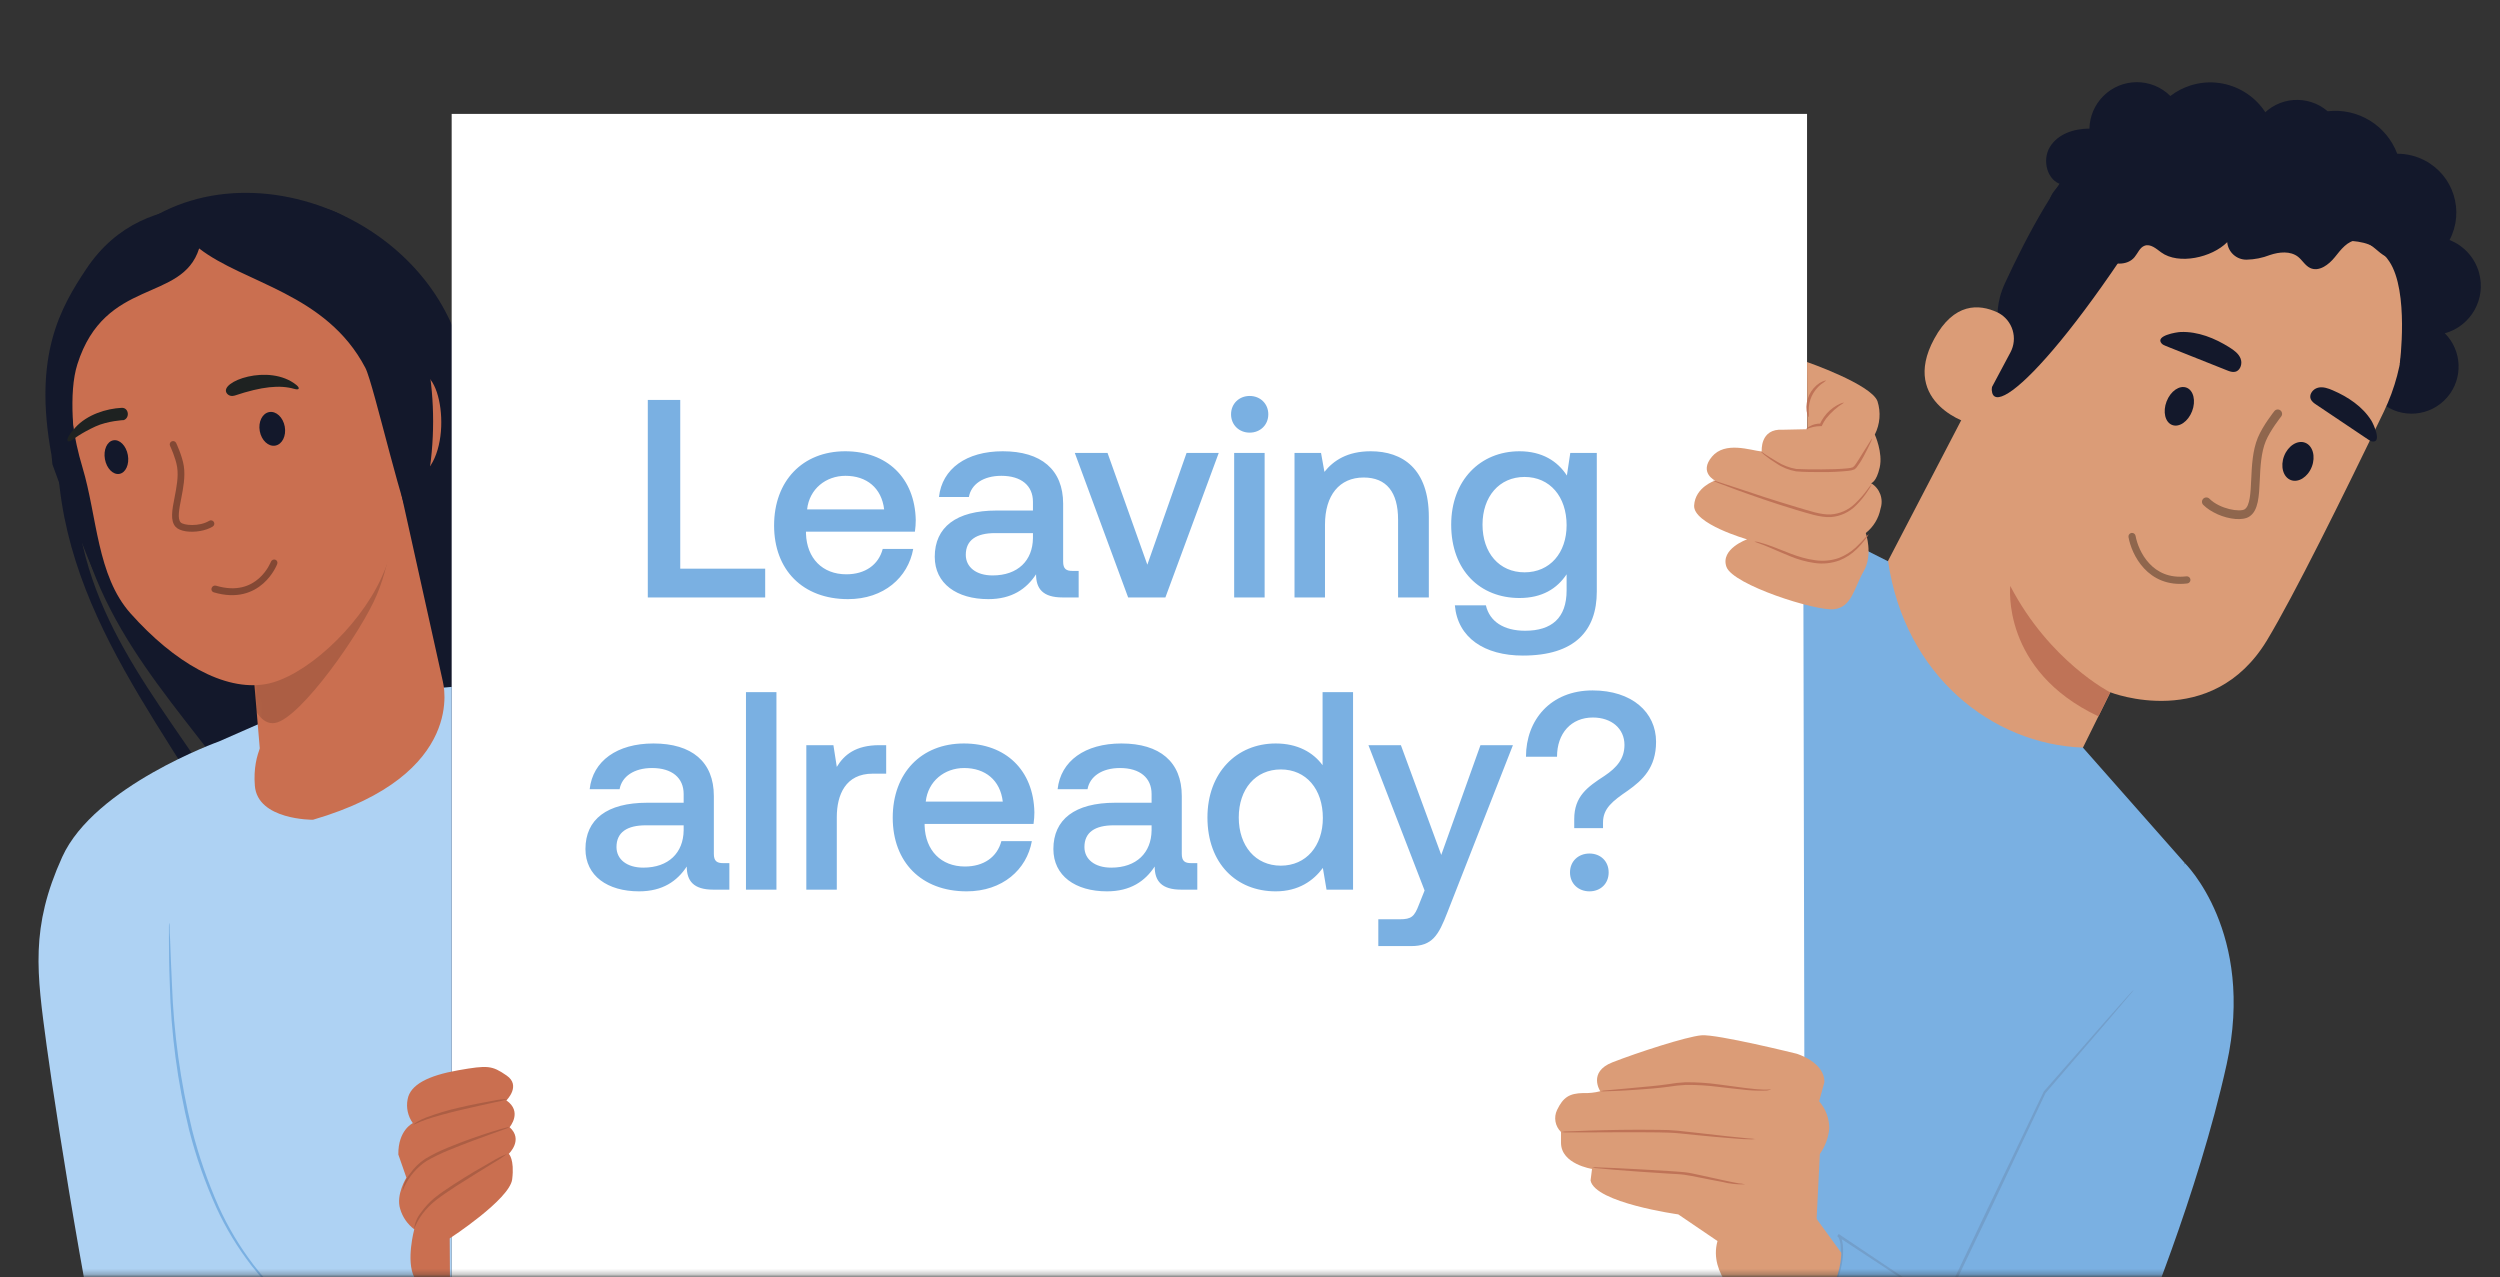
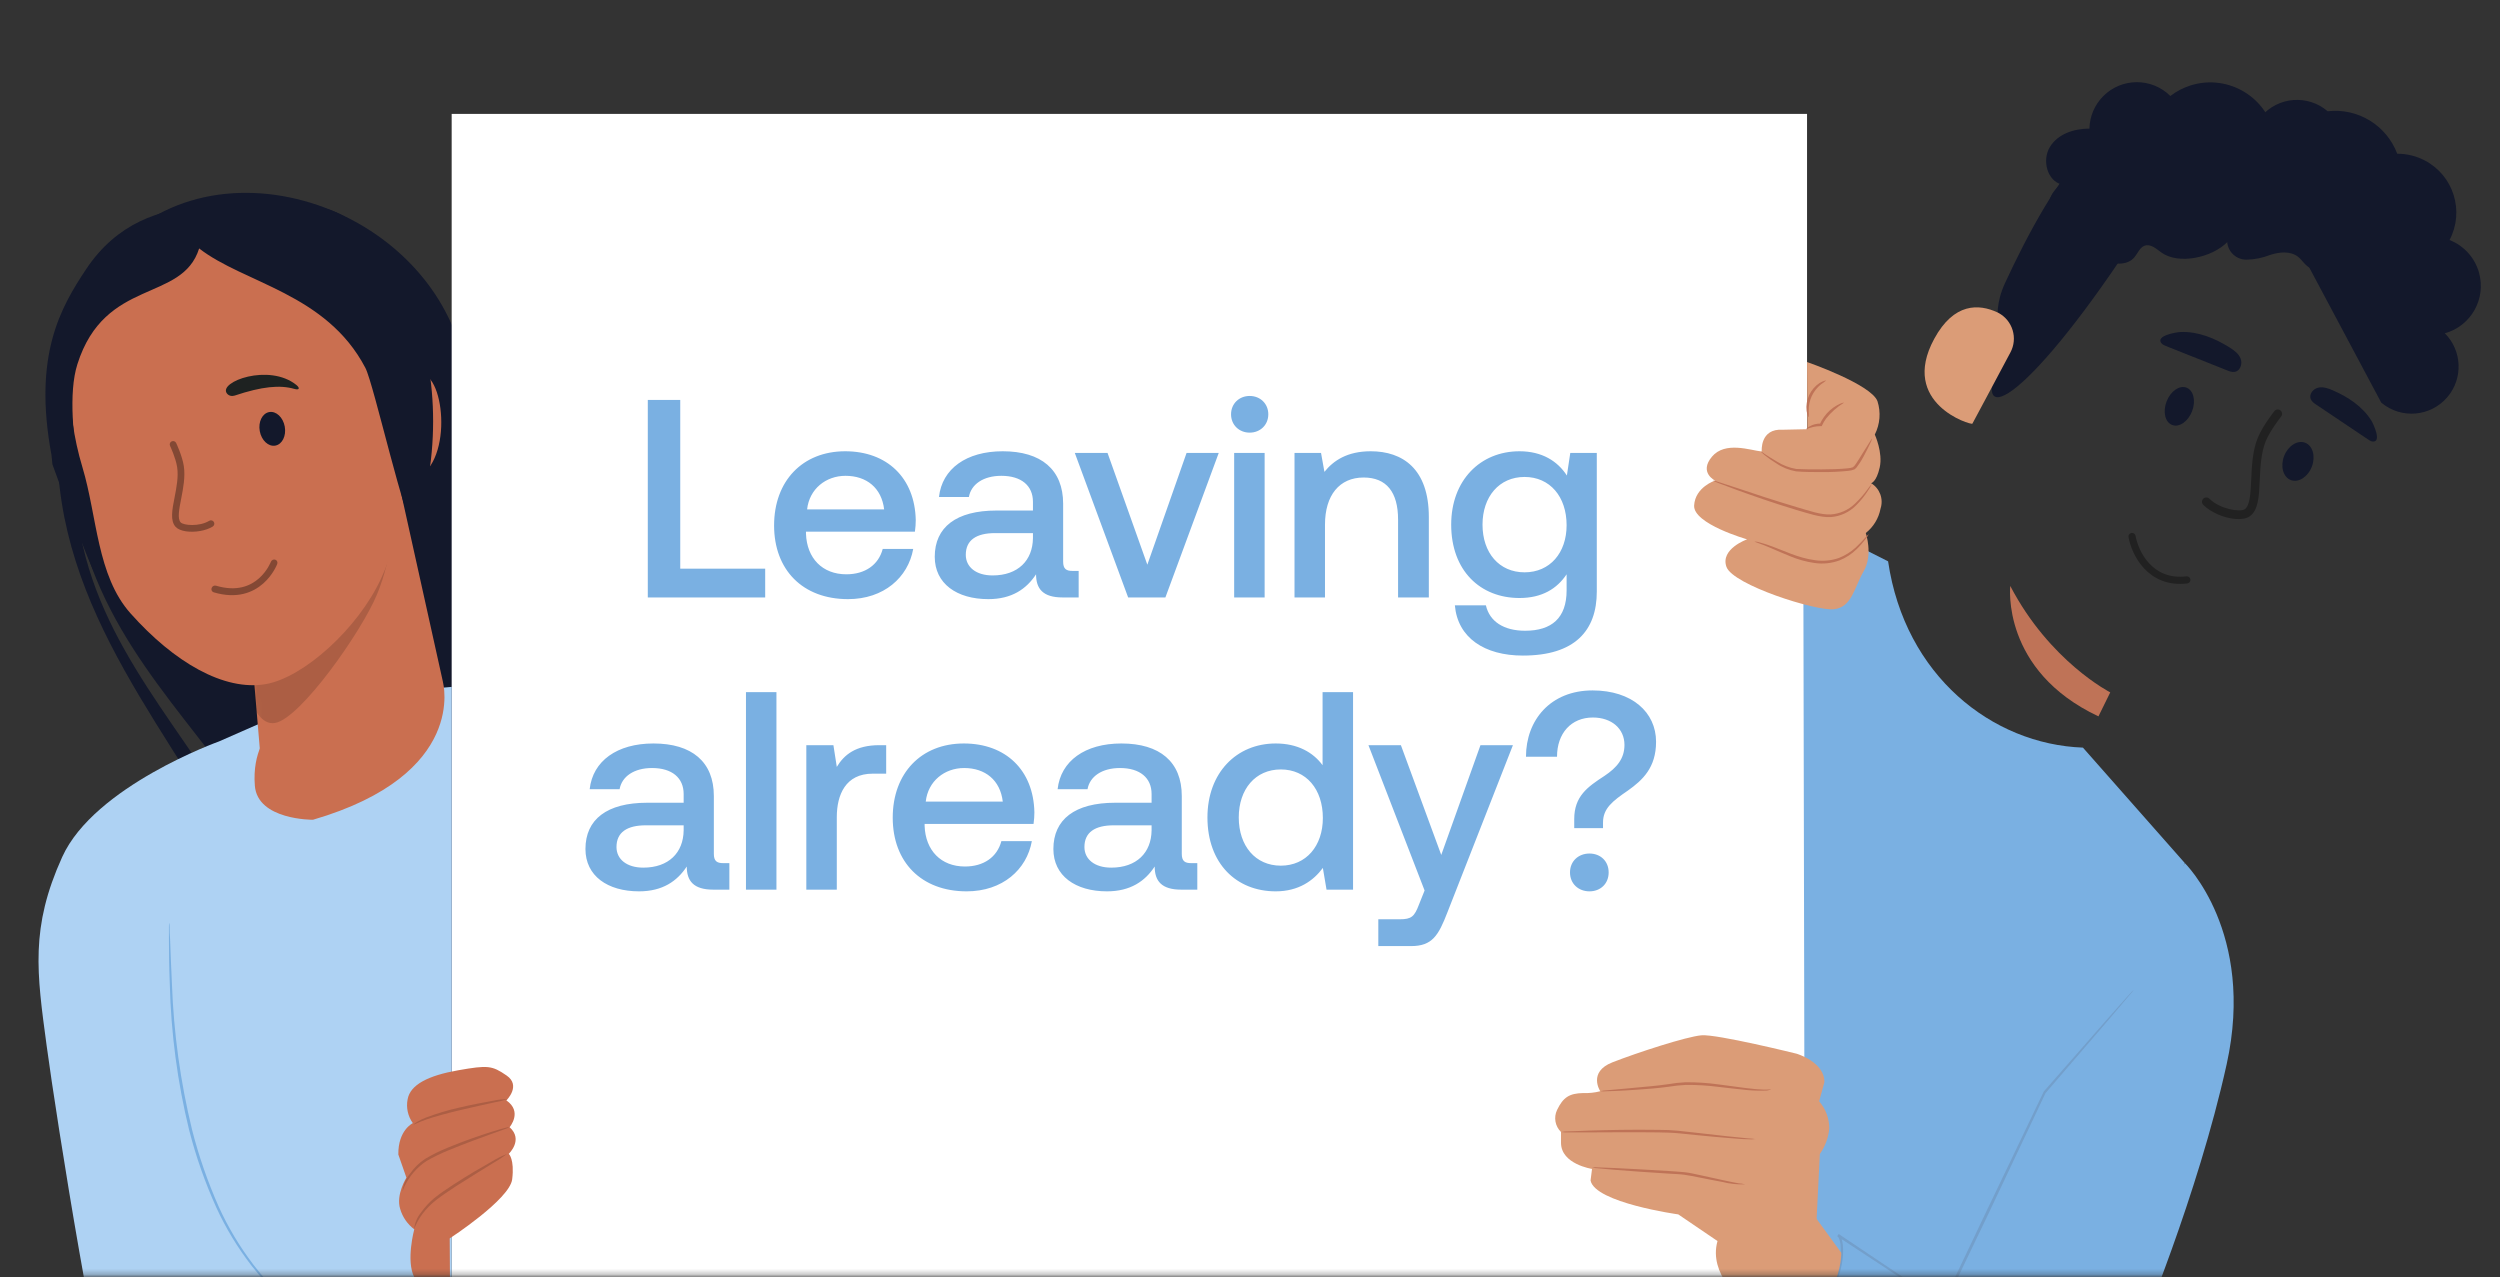
<svg xmlns="http://www.w3.org/2000/svg" width="462" height="236" viewBox="0 0 462 236" fill="none">
  <rect x="0" y="0" width="462" height="236" fill="#333333" stroke="none" />
  <g clip-path="url(#clip0_27425_11057)">
    <path d="M42.984 156.808C29.018 131.627 7.352 108.404 10.988 74.978L54.852 50.687C97.782 130.591 128.526 229.995 88.539 213.807C87.164 214.841 86.569 216.586 86.24 218.448C86.324 216.404 86.698 214.43 88.431 213.764C84.525 212.171 79.95 209.481 74.653 205.564C66.597 185.572 60.874 171.128 49.278 153.627C36.524 133.698 19.901 120.08 14.511 96.689C18.071 119.736 34.398 134.911 45.814 155.502C56.242 173.598 72.526 200.452 79.116 220.62C83.014 223.919 84.758 224.512 85.552 223.758C84.922 226.784 83.276 227.825 76.265 221.901C69.665 201.734 53.404 174.914 42.976 156.818L42.984 156.808Z" fill="#13182B" />
    <path d="M73.026 207.855C65.817 199.988 20.623 64.301 17.866 50.007C36.003 23.21 79.201 36.797 85.71 66.857C95.833 102.316 112.352 115.333 115.611 122.21C118.943 126.407 125.041 135.055 125.494 146.507C125.792 153.131 124.919 159.623 124.271 166.172C124.352 172.721 128.658 181.825 132.205 186.936C133.154 190.141 144.7 200.683 141.016 208.084L73.027 207.863L73.026 207.855Z" fill="#13182B" />
    <mask id="mask0_27425_11057" style="mask-type:luminance" maskUnits="userSpaceOnUse" x="-26" y="-38" width="493" height="274">
      <path d="M466.943 235.757H-26V-38H466.943V235.757Z" fill="white" />
    </mask>
    <g mask="url(#mask0_27425_11057)">
      <path d="M333.941 21.049H83.469V275.818H333.941V21.049Z" fill="white" />
      <path d="M40.489 137.01C40.489 137.01 17.439 145.267 11.501 158.359C5.563 171.451 6.806 179.758 8.617 193.221C10.427 206.694 18.404 257.187 22.206 265.876C25.175 272.645 29.013 281.333 48.83 278.237C68.646 275.13 83.479 272.819 83.479 272.819V126.931C83.479 126.931 84.521 126.917 68.747 128.051C58.803 128.77 48.482 133.497 48.482 133.497L40.489 137.01Z" fill="#AED2F3" />
      <path d="M31.292 170.579C31.328 170.841 31.352 171.102 31.352 171.364C31.352 171.92 31.352 172.672 31.436 173.61C31.509 175.539 31.605 178.373 31.774 181.851C32.1 190.909 33.343 199.914 35.492 208.765C36.723 213.616 38.376 218.38 40.428 223.013C42.142 226.784 44.29 230.382 46.848 233.739C48.574 235.996 50.493 238.121 52.593 240.094C53.317 240.814 53.957 241.315 54.331 241.675C54.548 241.849 54.753 242.046 54.934 242.253C54.693 242.1 54.464 241.937 54.258 241.751C53.836 241.403 53.184 240.934 52.436 240.225C50.264 238.296 48.272 236.181 46.51 233.935C43.916 230.578 41.731 226.981 39.993 223.187C37.893 218.543 36.216 213.758 34.961 208.874C32.788 199.979 31.593 190.92 31.376 181.818C31.243 178.341 31.219 175.517 31.219 173.577V171.32C31.219 171.07 31.219 170.819 31.268 170.579H31.292Z" fill="#7AB0E2" />
      <path d="M93.584 203.348C93.584 203.348 96.353 200.634 93.627 198.759C90.902 196.884 90.139 196.829 84.667 197.789C79.195 198.748 75.783 200.437 75.325 203.174C75.03 204.7 75.379 206.291 76.295 207.556C76.295 207.556 73.548 208.842 73.613 213.355L75.107 217.639C75.107 217.639 73.112 220.79 73.962 223.439C74.398 224.932 75.314 226.24 76.556 227.178C76.556 227.178 74.987 232.977 76.556 236.029C78.126 239.081 83.206 245.393 83.206 245.393L83.108 228.856C83.108 228.856 94.194 221.651 94.652 217.934C95.11 214.216 94.02 213.224 94.02 213.224C94.02 213.224 96.778 210.63 94.172 208.308C94.194 208.264 96.614 205.452 93.573 203.348H93.584Z" fill="#CA6F50" />
      <path d="M93.715 213.235C92.832 213.9 91.905 214.5 90.946 215.045C89.213 216.124 86.803 217.585 84.176 219.274C82.868 220.125 81.647 220.953 80.579 221.782C79.652 222.512 78.824 223.351 78.104 224.289C77.625 224.921 77.211 225.608 76.873 226.327C76.775 226.6 76.655 226.872 76.524 227.134C76.644 226.011 77.091 224.943 77.81 224.071C78.508 223.079 79.325 222.185 80.252 221.411C81.32 220.55 82.552 219.71 83.871 218.86C86.487 217.16 88.94 215.742 90.728 214.74C91.676 214.151 92.679 213.649 93.715 213.235Z" fill="#AC5E44" />
      <path d="M94.205 208.264C93.933 208.428 93.638 208.559 93.333 208.646L90.902 209.518C88.864 210.259 86.073 211.262 82.977 212.538C81.549 213.115 80.154 213.791 78.813 214.554C77.069 215.721 75.663 217.334 74.758 219.22C74.507 219.776 74.431 220.103 74.387 220.092C74.529 218.904 75.019 217.77 75.793 216.865C76.535 215.797 77.472 214.87 78.562 214.162C79.914 213.355 81.32 212.657 82.77 212.08C85.844 210.793 88.7 209.845 90.771 209.18C91.818 208.853 92.657 208.613 93.246 208.461C93.551 208.362 93.867 208.308 94.183 208.286L94.205 208.264Z" fill="#AC5E44" />
      <path d="M93.791 203.108C92.952 203.403 92.09 203.61 91.218 203.751C89.627 204.111 87.436 204.58 85.005 205.158C82.574 205.735 80.426 206.324 78.889 206.847C77.352 207.37 76.491 207.872 76.448 207.817C76.404 207.763 76.633 207.621 77.003 207.36C77.559 207.033 78.148 206.738 78.758 206.509C80.753 205.757 82.803 205.147 84.885 204.678C87.316 204.1 89.529 203.708 91.142 203.413C92.003 203.217 92.897 203.119 93.78 203.119L93.791 203.108Z" fill="#AC5E44" />
      <path d="M440.052 74.4C443.726 77.496 449.209 77.027 452.305 73.354C455.216 69.898 454.998 64.785 451.804 61.592C456.644 60.251 459.478 55.236 458.126 50.396C457.363 47.638 455.346 45.404 452.676 44.357C455.477 39.037 453.439 32.464 448.119 29.663C446.538 28.834 444.794 28.398 443.006 28.409C441.033 23.155 435.735 19.917 430.154 20.56C426.513 17.432 421.019 17.846 417.891 21.498C416.016 23.678 415.34 26.654 416.092 29.434" fill="#13182B" />
-       <path d="M424.191 27.057L425.848 28.027C442.516 37.773 448.915 58.681 440.532 76.079C432.738 92.267 423.919 110.046 418.97 118.277C408.712 135.315 389.984 127.935 389.984 127.935L379.356 149.421L356.583 153.977L338.444 123.76L378.494 46.799C387.4 28.082 405.703 17.65 424.18 27.046L424.191 27.057Z" fill="#DB9C77" />
      <path d="M389.984 127.957C389.984 127.957 378.789 122.266 371.496 108.28C371.496 108.28 369.763 123.902 387.793 132.383L389.973 127.957H389.984Z" fill="#BF7357" />
      <path d="M443.475 67.26C443.475 67.26 445.23 53.852 441.546 48.325C437.044 41.621 430.318 46.919 425.314 41.752C420.311 36.585 416.016 30.153 407.208 31.221C397.549 32.366 398.618 37.74 393.745 45.131C374.014 75.032 363.266 80.461 370.166 64.982C370.918 63.281 367.266 59.433 370.526 52.315C374.788 43.082 380.642 32.29 386.223 27.188C390.921 22.926 396.012 21.051 403.676 20.2C415.776 18.849 427.429 25.487 434.831 30.829C442.232 36.17 452.076 54.222 443.486 67.271L443.475 67.26Z" fill="#13182B" />
      <path d="M371.518 65.145C372.935 62.518 371.954 59.248 369.327 57.831C369.25 57.787 369.185 57.754 369.109 57.722C365.729 56.152 361.096 55.89 357.444 62.616C350.947 74.575 364.301 78.619 364.497 78.292C364.694 77.965 368.836 70.16 371.518 65.145Z" fill="#DB9C77" />
      <path d="M385.046 42.537C385.951 44.466 386.975 46.483 388.665 47.736C390.355 48.99 393.112 49.164 394.464 47.518C395.075 46.788 395.434 45.72 396.339 45.404C397.418 45.022 398.465 45.959 399.381 46.635C402.585 48.99 408.777 47.605 411.59 44.749C411.753 46.603 413.323 48.02 415.187 47.987C416.659 47.954 418.119 47.66 419.482 47.126C421.204 46.548 423.265 46.341 424.693 47.464C425.488 48.107 426.001 49.088 426.917 49.524C428.541 50.287 430.35 48.925 431.473 47.529C432.596 46.134 433.817 44.455 435.615 44.39C437.272 44.324 438.581 45.687 439.878 46.733C441.175 47.78 443.203 48.51 444.369 47.333C444.936 46.657 445.197 45.774 445.088 44.902C444.827 40.836 441.807 37.468 437.796 36.77C439.365 30.371 435.463 23.907 429.053 22.326C425.979 21.574 422.741 22.064 420.027 23.7C418.01 17.323 411.208 13.78 404.82 15.786C403.468 16.211 402.204 16.876 401.081 17.737C397.647 14.325 392.088 14.336 388.676 17.77C387.084 19.361 386.179 21.509 386.125 23.765C383.302 23.765 380.282 24.735 378.81 27.177C377.339 29.619 378.298 33.38 381.012 34.11C378.68 35.44 377.873 38.416 379.214 40.749C380.544 43.082 383.52 43.888 385.852 42.547" fill="#13182B" />
      <path d="M403.763 159.504L384.926 138.16C368.138 137.539 352.027 124.861 348.92 103.735L333.386 95.886L333.244 98.295L333.626 286.73C333.626 286.73 374.134 234.198 374.134 233.304C374.134 232.41 403.741 159.515 403.741 159.515L403.763 159.504Z" fill="#7AB0E2" />
      <path d="M339.589 228.257L359.025 241.393L385.82 189.013L403.763 159.504C403.763 159.504 416.855 172.313 411.492 196.655C406.128 220.997 395.249 246.712 395.249 246.712L389.395 262.813C389.395 262.813 385.068 278.478 379.977 283.329C374.886 288.18 357.913 291.81 349.672 287.7C341.431 283.579 323.848 251.77 323.848 251.77C335.446 244.859 342.205 234.852 339.589 228.257Z" fill="#7AB0E2" />
      <path opacity="0.2" d="M394.29 182.952C394.203 183.083 394.115 183.203 394.017 183.323L393.156 184.348L389.875 188.217L378.058 201.953V201.909L367.321 224.605C364.421 230.59 361.729 236.302 359.232 241.502L359.134 241.196C362.873 243.191 366.285 245.753 369.25 248.783C371.583 251.16 373.534 253.885 375.05 256.85C376.031 258.78 376.805 260.807 377.382 262.9C377.59 263.62 377.677 264.208 377.764 264.579C377.818 264.764 377.851 264.96 377.873 265.157C377.797 264.971 377.731 264.786 377.699 264.601C377.579 264.219 377.459 263.631 377.23 262.944C376.598 260.883 375.791 258.889 374.799 256.981C373.273 254.059 371.321 251.389 369 249.045C366.024 246.069 362.622 243.562 358.894 241.6L358.698 241.491L358.796 241.283L366.841 224.365C370.798 216.069 374.57 208.308 377.688 201.713L389.679 188.043L393.047 184.249L393.941 183.279C394.039 183.159 394.148 183.05 394.268 182.952H394.29Z" fill="#555A6E" />
      <path opacity="0.2" d="M339.065 276.21C338.946 276.079 338.837 275.927 338.749 275.774C338.531 275.436 338.237 275 337.877 274.444C337.103 273.245 336.024 271.545 334.672 269.43C331.936 265.08 328.11 259.008 323.651 251.89L323.521 251.672L323.739 251.552C328.241 249.274 332.252 246.113 335.523 242.254C337.212 240.215 338.52 237.882 339.392 235.386C339.796 234.198 340.036 232.966 340.123 231.723C340.177 231.124 340.177 230.524 340.123 229.925C340.079 229.641 340.025 229.358 339.927 229.085C339.872 228.845 339.741 228.627 339.567 228.453L339.818 228.061L356.878 239.496L361.707 242.81L362.993 243.703C363.146 243.802 363.298 243.922 363.429 244.041C363.266 243.965 363.102 243.878 362.96 243.769L361.63 242.94L356.681 239.736L339.512 228.453L339.763 228.061C340.047 228.289 340.243 228.595 340.33 228.944C340.428 229.26 340.504 229.587 340.537 229.914C340.613 230.557 340.635 231.2 340.592 231.843C340.504 233.13 340.254 234.405 339.85 235.626C338.989 238.177 337.681 240.564 335.98 242.646C332.667 246.56 328.6 249.754 324.022 252.054L324.109 251.727L334.978 269.354L338.073 274.444L338.88 275.807C338.946 275.938 339 276.079 339.055 276.21H339.065Z" fill="#555A6E" />
      <path d="M335.196 224.561L334.171 225.117L324 233.271C324 233.271 322.005 240.041 322.071 240.466C322.136 240.891 326.736 250.386 326.736 250.386C340.711 242.166 340.265 231.505 340.265 231.505C340.265 231.505 335.719 225.259 335.196 224.55V224.561Z" fill="#DB9C77" />
      <path d="M295.723 201.647C295.723 201.647 293.379 198.116 297.98 196.317C302.58 194.518 311.584 191.586 314.407 191.324C317.231 191.063 332.012 194.725 332.012 194.725C332.012 194.725 337.212 196.251 337.147 199.991L336.177 203.522C337.387 204.907 338.052 206.684 338.052 208.526C337.899 210.227 337.299 211.862 336.307 213.257L335.708 225.281C335.708 225.281 335.174 233.98 331.838 237.49C328.502 241 323.03 240.084 323.03 240.084L322.06 240.444C322.06 240.444 315.65 235.55 317.394 229.347L310.145 224.42C310.145 224.42 294.742 222.283 293.935 218.152L294.208 216.015C294.208 216.015 288.474 215.154 288.474 211.186V209.191C287.384 208.134 287.089 206.498 287.744 205.125C288.877 202.781 290 202.051 292.573 201.996C293.619 202.04 294.677 201.931 295.69 201.669L295.723 201.647Z" fill="#DB9C77" />
      <path d="M322.441 218.871C321.046 218.915 319.651 218.773 318.299 218.424C317.024 218.206 315.53 217.89 313.851 217.563C313.023 217.399 312.14 217.225 311.246 217.094C310.352 216.963 309.382 216.963 308.401 216.887C304.477 216.647 300.934 216.386 298.361 216.179L295.331 215.906C294.949 215.895 294.578 215.841 294.219 215.732C294.589 215.688 294.971 215.688 295.342 215.732L298.394 215.851C300.966 215.971 304.509 216.168 308.423 216.407C309.393 216.484 310.352 216.516 311.322 216.625C312.293 216.734 313.121 216.942 313.96 217.116L318.375 218.086C319.629 218.37 320.643 218.555 321.351 218.686C321.722 218.708 322.082 218.762 322.441 218.849V218.871Z" fill="#BF7357" />
      <path d="M324.414 210.488C323.946 210.565 323.466 210.586 322.997 210.532C322.093 210.532 320.774 210.412 319.127 210.281C317.481 210.15 315.574 209.976 313.437 209.758L310.08 209.42C308.935 209.311 307.714 209.3 306.471 209.267C301.511 209.202 297.02 209.267 293.761 209.267H289.891C289.422 209.278 288.953 209.267 288.485 209.202C288.953 209.104 289.422 209.06 289.891 209.071C290.796 209.071 292.115 208.973 293.761 208.929C297.02 208.831 301.49 208.722 306.482 208.799C307.725 208.799 308.935 208.842 310.123 208.962L313.481 209.333L319.149 209.976L323.019 210.368C323.477 210.39 323.946 210.434 324.404 210.499L324.414 210.488Z" fill="#BF7357" />
      <path d="M327.271 201.331C326.878 201.495 326.453 201.571 326.039 201.549C324.905 201.582 323.76 201.538 322.627 201.419C321.199 201.288 319.498 201.07 317.623 200.863C315.596 200.601 313.557 200.47 311.519 200.492C310.461 200.547 309.415 200.656 308.368 200.83C307.333 200.972 306.352 201.07 305.403 201.157C303.474 201.32 301.795 201.429 300.367 201.517C298.939 201.604 297.772 201.648 296.977 201.658C296.562 201.702 296.148 201.702 295.734 201.658C296.137 201.549 296.552 201.495 296.966 201.484L300.345 201.179L305.349 200.71C306.319 200.612 307.278 200.503 308.248 200.361C309.306 200.176 310.363 200.056 311.442 200.001C313.514 199.98 315.585 200.121 317.634 200.405L322.616 201.07C324.033 201.244 325.188 201.353 325.984 201.364C326.78 201.375 327.249 201.277 327.271 201.32V201.331Z" fill="#BF7357" />
      <path d="M333.94 66.9C333.94 66.9 345.778 71.01 346.956 74.139C347.61 76.177 347.435 78.39 346.465 80.308C346.465 80.308 347.991 83.644 347.37 86.391C346.749 89.138 345.778 89.291 345.778 89.291C347.392 90.261 348.111 92.212 347.523 94C347.185 95.777 346.214 97.379 344.797 98.502C344.797 98.502 346.171 102.514 344.416 105.544C342.661 108.575 342.257 112.205 338.922 112.586C335.586 112.968 320.237 108.084 319.049 104.759C317.861 101.435 322.864 99.669 322.864 99.669C322.864 99.669 312.879 96.823 313.075 93.412C313.272 89.999 316.945 88.811 316.945 88.811C316.945 88.811 313.915 87.34 316.357 84.407C318.798 81.475 323.508 83.23 325.568 83.437C325.568 83.437 325.175 79.131 329.481 79.415L333.983 79.317L333.94 66.911V66.9Z" fill="#DB9C77" />
      <path d="M345.953 81.082C345.876 81.399 345.757 81.693 345.593 81.976C345.331 82.532 344.939 83.35 344.405 84.331C344.143 84.811 343.849 85.356 343.435 85.901C343.249 86.228 343.009 86.511 342.715 86.74C342.355 86.882 341.974 86.98 341.581 87.013C339.979 87.176 338.366 87.252 336.752 87.242C335.052 87.242 333.438 87.242 331.923 87.111C330.604 86.882 329.351 86.38 328.25 85.617C327.497 85.159 326.767 84.647 326.08 84.091C325.601 83.699 325.361 83.448 325.383 83.426C325.677 83.568 325.949 83.742 326.189 83.939C326.713 84.276 327.454 84.767 328.413 85.323C329.492 85.999 330.691 86.446 331.945 86.664C333.406 86.74 335.019 86.751 336.709 86.74C338.398 86.729 340.012 86.697 341.451 86.544C341.778 86.522 342.105 86.457 342.421 86.348C342.661 86.162 342.857 85.922 343.01 85.661C343.38 85.127 343.685 84.614 343.98 84.135C345.211 82.227 345.876 81.028 345.942 81.061L345.953 81.082Z" fill="#BF7357" />
      <path d="M340.742 74.433C339.499 75.207 338.387 76.188 337.472 77.332C337.177 77.736 336.927 78.161 336.72 78.608L336.654 78.75H336.491C335.542 78.75 334.605 78.957 333.744 79.36C333.744 79.36 333.918 79.066 334.387 78.804C335.03 78.433 335.771 78.248 336.523 78.281L336.294 78.423C336.502 77.932 336.763 77.474 337.079 77.049C337.712 76.155 338.529 75.425 339.488 74.891C340.219 74.477 340.731 74.368 340.753 74.422L340.742 74.433Z" fill="#BF7357" />
      <path d="M337.45 70.312C337.45 70.378 337.079 70.607 336.48 71.054C335.771 71.642 335.194 72.383 334.801 73.223C334.42 74.062 334.223 74.978 334.245 75.904C334.278 76.297 334.278 76.7 334.245 77.093C334.191 77.093 333.962 76.689 333.864 75.937C333.624 73.91 334.55 71.915 336.251 70.781C336.949 70.378 337.461 70.269 337.461 70.323L337.45 70.312Z" fill="#BF7357" />
      <path d="M345.909 89.454C345.735 89.847 345.517 90.228 345.266 90.577C344.634 91.58 343.892 92.507 343.053 93.346C341.799 94.643 340.099 95.439 338.3 95.559C336.24 95.635 334.169 94.861 331.999 94.251C327.661 92.943 323.791 91.569 320.989 90.555C319.594 90.054 318.471 89.585 317.697 89.324C317.294 89.182 316.891 89.007 316.52 88.8C316.945 88.866 317.359 88.975 317.763 89.127L321.109 90.218C323.933 91.188 327.813 92.452 332.141 93.749C334.31 94.371 336.371 95.134 338.278 95.069C339.979 94.97 341.592 94.251 342.813 93.063C343.653 92.267 344.427 91.384 345.102 90.446C345.342 90.087 345.615 89.749 345.909 89.444V89.454Z" fill="#BF7357" />
      <path d="M345.32 98.764C345.179 99.047 345.015 99.309 344.808 99.549C344.296 100.236 343.729 100.89 343.118 101.478C342.214 102.372 341.135 103.081 339.946 103.56C338.475 104.105 336.883 104.269 335.324 104.04C333.787 103.822 332.294 103.408 330.855 102.808C329.536 102.285 328.38 101.762 327.41 101.347C325.481 100.497 324.205 100.148 324.216 100.072C324.543 100.072 324.87 100.127 325.186 100.236C326.004 100.454 326.8 100.715 327.595 101.02C329.59 101.729 332.25 103.102 335.433 103.528C336.916 103.746 338.42 103.604 339.826 103.113C340.971 102.666 342.017 102.012 342.933 101.184C344.448 99.756 345.244 98.677 345.32 98.753V98.764Z" fill="#BF7357" />
    </g>
    <path d="M414.179 66.708C414.156 66.564 414.123 66.425 414.076 66.298C413.727 65.366 412.869 64.739 412.025 64.209C409.303 62.494 406.175 61.226 402.965 61.354C402.229 61.379 398.184 62.041 399.475 63.481C399.679 63.707 399.972 63.826 400.257 63.942C404.018 65.439 407.78 66.937 411.541 68.435C412.019 68.629 412.534 68.819 413.044 68.711C413.877 68.537 414.298 67.566 414.179 66.708Z" fill="#13182B" />
    <path d="M427.986 71.787C428.111 71.727 428.238 71.678 428.363 71.647C429.282 71.419 430.235 71.756 431.105 72.133C433.914 73.347 436.59 75.12 438.215 77.707C438.591 78.299 440.246 81.828 438.422 81.59C438.135 81.551 437.884 81.385 437.64 81.224C434.443 79.077 431.246 76.931 428.049 74.785C427.64 74.514 427.214 74.212 427.024 73.754C426.713 73.007 427.249 72.154 427.986 71.787Z" fill="#13182B" />
    <path d="M401.411 78.535C402.712 79.037 404.362 77.9 405.097 75.996C405.832 74.092 405.373 72.141 404.073 71.639C402.772 71.138 401.122 72.275 400.387 74.179C399.652 76.083 400.11 78.034 401.411 78.535Z" fill="#13182B" />
    <path d="M427.224 86.251C426.491 88.153 424.741 89.258 423.333 88.711C421.925 88.164 421.369 86.179 422.102 84.277C422.836 82.376 424.586 81.27 425.994 81.817C427.402 82.364 427.958 84.349 427.224 86.251Z" fill="#13182B" />
    <path d="M409.787 95.023C408.786 94.58 407.858 93.997 407.163 93.301C406.849 92.989 406.847 92.48 407.159 92.164C407.471 91.849 407.979 91.846 408.294 92.158C410.266 94.111 413.975 94.671 414.828 94.108C415.796 93.456 415.912 91.098 416.025 88.598C416.139 86.098 416.264 83.279 417.244 80.893C418.182 78.627 420.223 76.084 420.306 75.969C420.586 75.628 421.087 75.569 421.436 75.853C421.776 76.133 421.834 76.634 421.55 76.984C421.538 77.011 419.572 79.458 418.717 81.512C417.844 83.632 417.717 86.31 417.61 88.672C417.473 91.712 417.356 94.341 415.703 95.446C414.478 96.266 411.957 95.993 409.774 95.028L409.787 95.023Z" fill="black" fill-opacity="0.35" />
    <path fill-rule="evenodd" clip-rule="evenodd" d="M393.885 98.489C394.245 98.424 394.59 98.665 394.654 99.026C394.904 100.435 395.686 102.516 397.195 104.134C398.678 105.725 400.874 106.884 404.055 106.507C404.419 106.464 404.749 106.724 404.792 107.088C404.835 107.452 404.575 107.782 404.211 107.825C400.57 108.257 397.967 106.909 396.224 105.039C394.505 103.196 393.632 100.861 393.347 99.258C393.283 98.897 393.524 98.553 393.885 98.489Z" fill="black" fill-opacity="0.35" />
    <path d="M81.871 126.085C81.871 126.085 79.639 140.063 66.595 142.424C54.423 144.632 48.839 148.165 48.839 148.165L45.327 106.596L72.935 85.787L81.871 126.085Z" fill="#CA6F50" />
    <mask id="mask1_27425_11057" style="mask-type:alpha" maskUnits="userSpaceOnUse" x="45" y="85" width="39" height="64">
      <path d="M83.333 132.608C83.333 132.608 78.799 138.764 66.037 141.074C54.127 143.234 48.538 148.844 48.538 148.844L45.226 106.017L72.24 85.656L83.333 132.608Z" fill="#CA6F50" />
    </mask>
    <g mask="url(#mask1_27425_11057)">
      <path d="M71.824 87.505C73.249 95.347 72.475 103.022 69.694 109.796C66.886 116.645 55.541 132.783 50.844 133.602C45.622 134.514 44.593 120.642 39.061 113.928C34.758 108.708 34.699 100.685 32.744 93.96C28.059 77.843 33.224 61.468 43.75 59.539C64.231 55.793 68.967 71.729 71.828 87.495L71.824 87.505Z" fill="black" fill-opacity="0.15" />
    </g>
    <path d="M73.106 76.703C75.036 87.331 74.73 97.542 70.472 106.814C66.17 116.187 56.09 125.206 49.128 126.421C41.398 127.772 32.152 122.366 24.127 113.36C17.888 106.359 17.973 95.453 15.235 86.356C8.668 64.546 16.663 42.172 32.251 39.32C62.578 33.773 69.229 55.34 73.101 76.709L73.106 76.703Z" fill="#CA6F50" />
    <path d="M71.407 73.312C71.407 73.312 73.908 68.079 78.102 69.115C82.558 70.21 83.674 87.499 75.466 88.86C70.977 89.604 71.402 73.313 71.402 73.313L71.407 73.312Z" fill="#CA6F50" />
    <path d="M81.849 126.045C81.849 126.045 86.571 143.105 57.835 151.493C57.835 151.493 47.602 151.578 47.096 145.202C46.589 138.826 49.568 135.657 49.568 135.657L81.849 126.045Z" fill="#CA6F50" />
    <path d="M9.514 84.087C6.097 65.723 11.158 56.896 15.921 49.736C27.332 32.603 47.766 39.764 54.566 38.337C70.671 34.956 87.294 66.844 76.713 98.045C74.854 96.895 69.092 70.985 67.52 67.981C60.301 54.184 45.087 52.364 36.801 45.911C33.654 55.967 19.392 51.239 14.301 67.309C10.95 77.88 17.829 101.819 18.25 106.671C18.574 110.387 9.688 85.817 9.688 85.817L9.514 84.087Z" fill="#13182B" />
-     <path d="M19.39 84.855C19.079 83.141 19.776 81.58 20.946 81.368C22.116 81.156 23.317 82.373 23.627 84.086C23.938 85.799 23.241 87.361 22.071 87.573C20.901 87.785 19.7 86.568 19.39 84.855Z" fill="#13182B" />
    <path d="M52.623 78.83C52.935 80.543 52.153 82.117 50.877 82.35C49.6 82.582 48.315 81.382 48.004 79.669C47.692 77.956 48.474 76.383 49.75 76.15C51.026 75.916 52.311 77.117 52.623 78.83Z" fill="#13182B" />
    <path d="M54.389 71.868C55.387 72.157 55.436 71.677 54.759 71.135C49.735 67.082 40.296 70.559 41.93 72.707C42.274 73.16 42.861 73.273 43.377 73.101C48.414 71.418 51.716 71.101 54.389 71.868Z" fill="#1E2221" />
-     <path d="M17.636 78.812C19.89 77.777 22.937 77.612 22.854 77.644C24.061 77.207 23.781 75.308 22.495 75.367C19.657 75.503 16.114 76.604 13.915 79.01C11.65 81.489 12.513 81.888 13.253 81.376C13.329 81.304 14.967 80.037 17.636 78.812Z" fill="#1E2221" />
    <path fill-rule="evenodd" clip-rule="evenodd" d="M39.104 108.669C39.222 108.33 39.585 108.136 39.914 108.234C43.806 109.394 46.308 108.249 47.847 106.889C48.634 106.195 49.188 105.425 49.547 104.826C49.725 104.528 49.853 104.274 49.935 104.099C49.976 104.011 50.006 103.943 50.024 103.899C50.034 103.876 50.04 103.86 50.044 103.85L50.048 103.841L50.048 103.84L50.048 103.84L50.048 103.84C50.175 103.504 50.541 103.319 50.868 103.425C51.194 103.532 51.356 103.891 51.23 104.227L50.639 104.034C51.23 104.227 51.23 104.228 51.23 104.228L51.229 104.229L51.228 104.231L51.226 104.238L51.218 104.259C51.211 104.277 51.201 104.301 51.188 104.331C51.163 104.392 51.126 104.477 51.076 104.583C50.977 104.795 50.827 105.09 50.622 105.434C50.212 106.12 49.571 107.012 48.649 107.827C46.771 109.486 43.803 110.747 39.487 109.46C39.157 109.362 38.986 109.008 39.104 108.669Z" fill="black" fill-opacity="0.35" />
    <path d="M37.018 98.129C37.852 97.975 38.66 97.705 39.31 97.309C39.602 97.13 39.699 96.751 39.519 96.454C39.34 96.162 38.96 96.065 38.663 96.245C36.821 97.359 33.912 97.111 33.378 96.525C32.761 95.857 33.111 94.058 33.485 92.156C33.854 90.254 34.273 88.103 33.969 86.124C33.675 84.244 32.601 81.958 32.552 81.863C32.406 81.552 32.032 81.42 31.722 81.566C31.412 81.712 31.279 82.085 31.426 82.395C31.438 82.419 32.474 84.62 32.734 86.318C33.011 88.08 32.611 90.119 32.261 91.919C31.809 94.233 31.419 96.232 32.458 97.367C33.232 98.209 35.187 98.458 37.013 98.125L37.018 98.129Z" fill="black" fill-opacity="0.35" />
    <path d="M141.407 110.408H119.713V73.903H125.71V105.088H141.407V110.408ZM156.715 110.72C148.319 110.72 143.052 105.297 143.052 97.109C143.052 88.87 148.319 83.394 156.194 83.394C163.912 83.394 169.074 88.296 169.231 96.119C169.231 96.797 169.179 97.527 169.074 98.257H148.945V98.622C149.101 103.159 151.969 106.131 156.402 106.131C159.844 106.131 162.347 104.41 163.129 101.438H168.762C167.823 106.705 163.338 110.72 156.715 110.72ZM149.153 94.137H163.39C162.921 90.174 160.157 87.931 156.246 87.931C152.647 87.931 149.571 90.33 149.153 94.137ZM198.19 105.506H199.337V110.408H196.365C192.714 110.408 191.463 108.791 191.463 106.131C189.69 108.843 186.978 110.72 182.65 110.72C176.809 110.72 172.741 107.852 172.741 102.898C172.741 97.422 176.705 94.346 184.162 94.346H190.889V92.729C190.889 89.756 188.751 87.931 185.048 87.931C181.711 87.931 179.468 89.496 179.051 91.842H173.523C174.097 86.627 178.582 83.394 185.309 83.394C192.402 83.394 196.469 86.784 196.469 93.094V103.785C196.469 105.141 197.043 105.506 198.19 105.506ZM190.889 99.456V98.517H183.901C180.407 98.517 178.478 99.821 178.478 102.533C178.478 104.775 180.355 106.34 183.432 106.34C188.125 106.34 190.837 103.576 190.889 99.456ZM208.481 110.408L198.625 83.707H204.675L212.028 104.358L219.276 83.707H225.221L215.365 110.408H208.481ZM230.941 79.952C229.011 79.952 227.499 78.544 227.499 76.563C227.499 74.581 229.011 73.173 230.941 73.173C232.87 73.173 234.383 74.581 234.383 76.563C234.383 78.544 232.87 79.952 230.941 79.952ZM228.073 110.408V83.707H233.705V110.408H228.073ZM253.306 83.394C259.199 83.394 264.049 86.627 264.049 95.545V110.408H258.364V96.014C258.364 90.956 256.226 88.244 252.002 88.244C247.517 88.244 244.858 91.529 244.858 96.953V110.408H239.226V83.707H244.128L244.753 87.201C246.422 85.115 248.978 83.394 253.306 83.394ZM289.561 87.879L290.187 83.707H295.089V109.312C295.089 116.561 291.021 121.15 281.426 121.15C274.334 121.15 269.379 117.865 268.858 111.868H274.594C275.272 114.84 277.88 116.561 281.843 116.561C286.745 116.561 289.509 114.215 289.509 109.104V106.131C287.736 108.791 284.972 110.512 280.8 110.512C273.551 110.512 268.18 105.453 268.18 96.953C268.18 88.766 273.551 83.394 280.8 83.394C284.972 83.394 287.84 85.219 289.561 87.879ZM281.739 105.766C286.432 105.766 289.509 102.168 289.509 97.057C289.509 91.79 286.432 88.14 281.739 88.14C277.045 88.14 273.969 91.79 273.969 96.953C273.969 102.168 277.045 105.766 281.739 105.766ZM133.64 159.506H134.787V164.408H131.815C128.164 164.408 126.913 162.791 126.913 160.131C125.14 162.843 122.428 164.72 118.099 164.72C112.259 164.72 108.191 161.852 108.191 156.898C108.191 151.422 112.154 148.346 119.612 148.346H126.339V146.729C126.339 143.756 124.201 141.931 120.498 141.931C117.161 141.931 114.918 143.496 114.501 145.842H108.973C109.547 140.627 114.032 137.394 120.759 137.394C127.851 137.394 131.919 140.784 131.919 147.094V157.785C131.919 159.141 132.493 159.506 133.64 159.506ZM126.339 153.456V152.518H119.351C115.857 152.518 113.927 153.821 113.927 156.533C113.927 158.775 115.805 160.34 118.882 160.34C123.575 160.34 126.287 157.576 126.339 153.456ZM137.855 164.408V127.903H143.487V164.408H137.855ZM162.515 137.707H163.766V142.974H161.263C156.257 142.974 154.64 146.885 154.64 151.005V164.408H149.008V137.707H154.014L154.64 141.723C155.996 139.48 158.134 137.707 162.515 137.707ZM178.639 164.72C170.243 164.72 164.976 159.297 164.976 151.109C164.976 142.87 170.243 137.394 178.118 137.394C185.836 137.394 190.999 142.296 191.155 150.119C191.155 150.797 191.103 151.527 190.999 152.257H170.869V152.622C171.025 157.159 173.894 160.131 178.326 160.131C181.768 160.131 184.271 158.41 185.054 155.438H190.686C189.747 160.705 185.262 164.72 178.639 164.72ZM171.078 148.137H185.314C184.845 144.174 182.081 141.931 178.17 141.931C174.572 141.931 171.495 144.33 171.078 148.137ZM220.114 159.506H221.262V164.408H218.289C214.639 164.408 213.387 162.791 213.387 160.131C211.614 162.843 208.902 164.72 204.574 164.72C198.733 164.72 194.665 161.852 194.665 156.898C194.665 151.422 198.629 148.346 206.086 148.346H212.813V146.729C212.813 143.756 210.675 141.931 206.973 141.931C203.635 141.931 201.393 143.496 200.975 145.842H195.448C196.021 140.627 200.506 137.394 207.233 137.394C214.326 137.394 218.393 140.784 218.393 147.094V157.785C218.393 159.141 218.967 159.506 220.114 159.506ZM212.813 153.456V152.518H205.825C202.331 152.518 200.402 153.821 200.402 156.533C200.402 158.775 202.279 160.34 205.356 160.34C210.049 160.34 212.761 157.576 212.813 153.456ZM244.412 141.41V127.903H250.044V164.408H245.142L244.464 160.392C242.743 162.739 239.979 164.72 235.755 164.72C228.506 164.72 223.135 159.61 223.135 151.057C223.135 142.818 228.506 137.394 235.755 137.394C239.823 137.394 242.691 139.063 244.412 141.41ZM236.694 159.975C241.387 159.975 244.464 156.324 244.464 151.162C244.464 145.842 241.387 142.192 236.694 142.192C232 142.192 228.923 145.842 228.923 151.057C228.923 156.324 232 159.975 236.694 159.975ZM263.266 164.564L252.888 137.707H258.885L266.343 157.993L273.591 137.707H279.589L267.49 168.58C265.821 172.908 264.674 174.837 260.763 174.837H254.713V169.883H258.677C260.867 169.883 261.388 169.362 262.223 167.172L263.266 164.564ZM287.737 139.845H282.001C282.001 133.066 286.538 127.59 294.308 127.59C301.557 127.59 306.041 131.606 306.041 137.081C306.041 141.879 303.538 144.174 300.826 146.103C298.01 148.033 296.237 149.389 296.237 151.996V153.039H290.918V151.37C290.918 147.146 293.369 145.425 296.498 143.391C298.845 141.827 300.201 140.158 300.201 137.655C300.201 134.682 297.854 132.596 294.36 132.596C290.344 132.596 287.737 135.517 287.737 139.845ZM290.136 161.226C290.136 159.141 291.7 157.732 293.734 157.732C295.768 157.732 297.28 159.141 297.28 161.226C297.28 163.312 295.768 164.72 293.734 164.72C291.7 164.72 290.136 163.312 290.136 161.226Z" fill="#7AB0E2" />
  </g>
  <defs>
    <clipPath id="clip0_27425_11057">
      <rect width="462" height="236" fill="white" />
    </clipPath>
  </defs>
</svg>